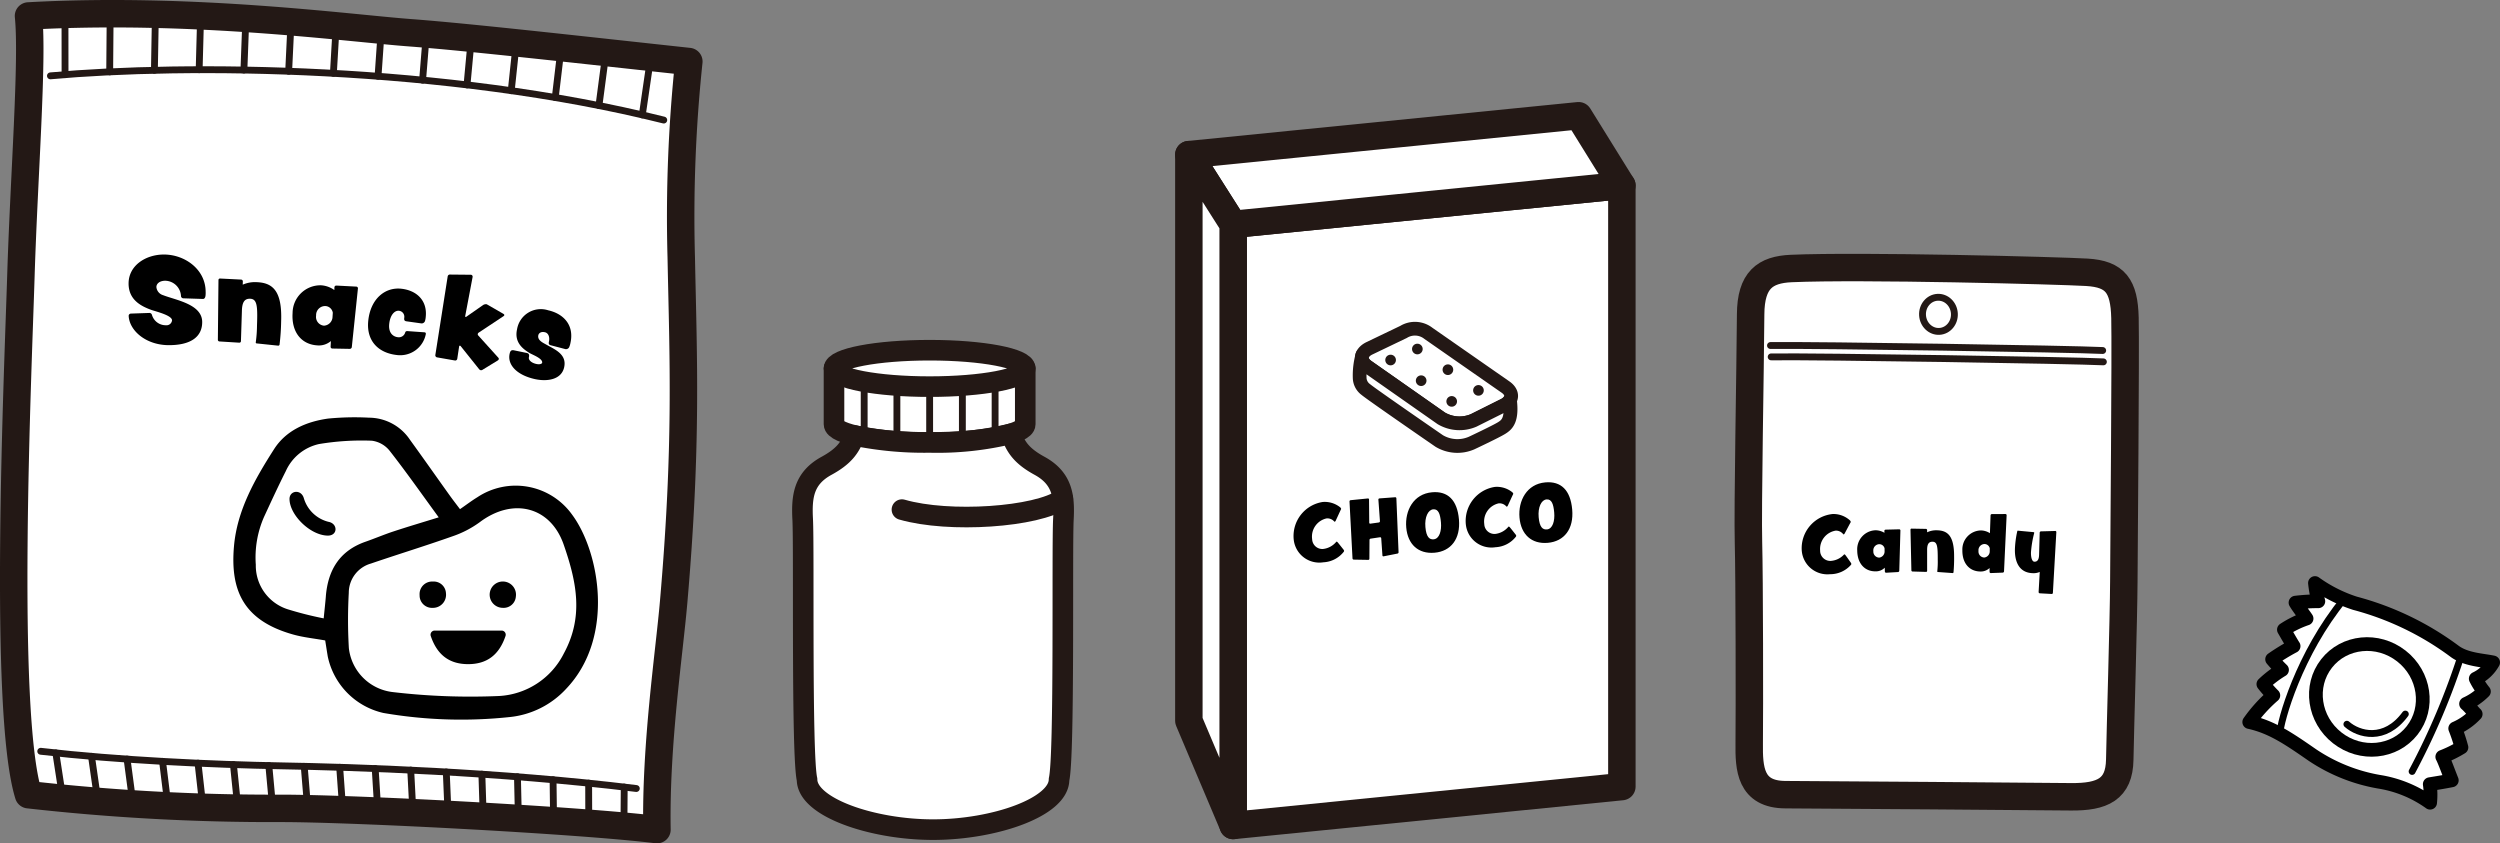
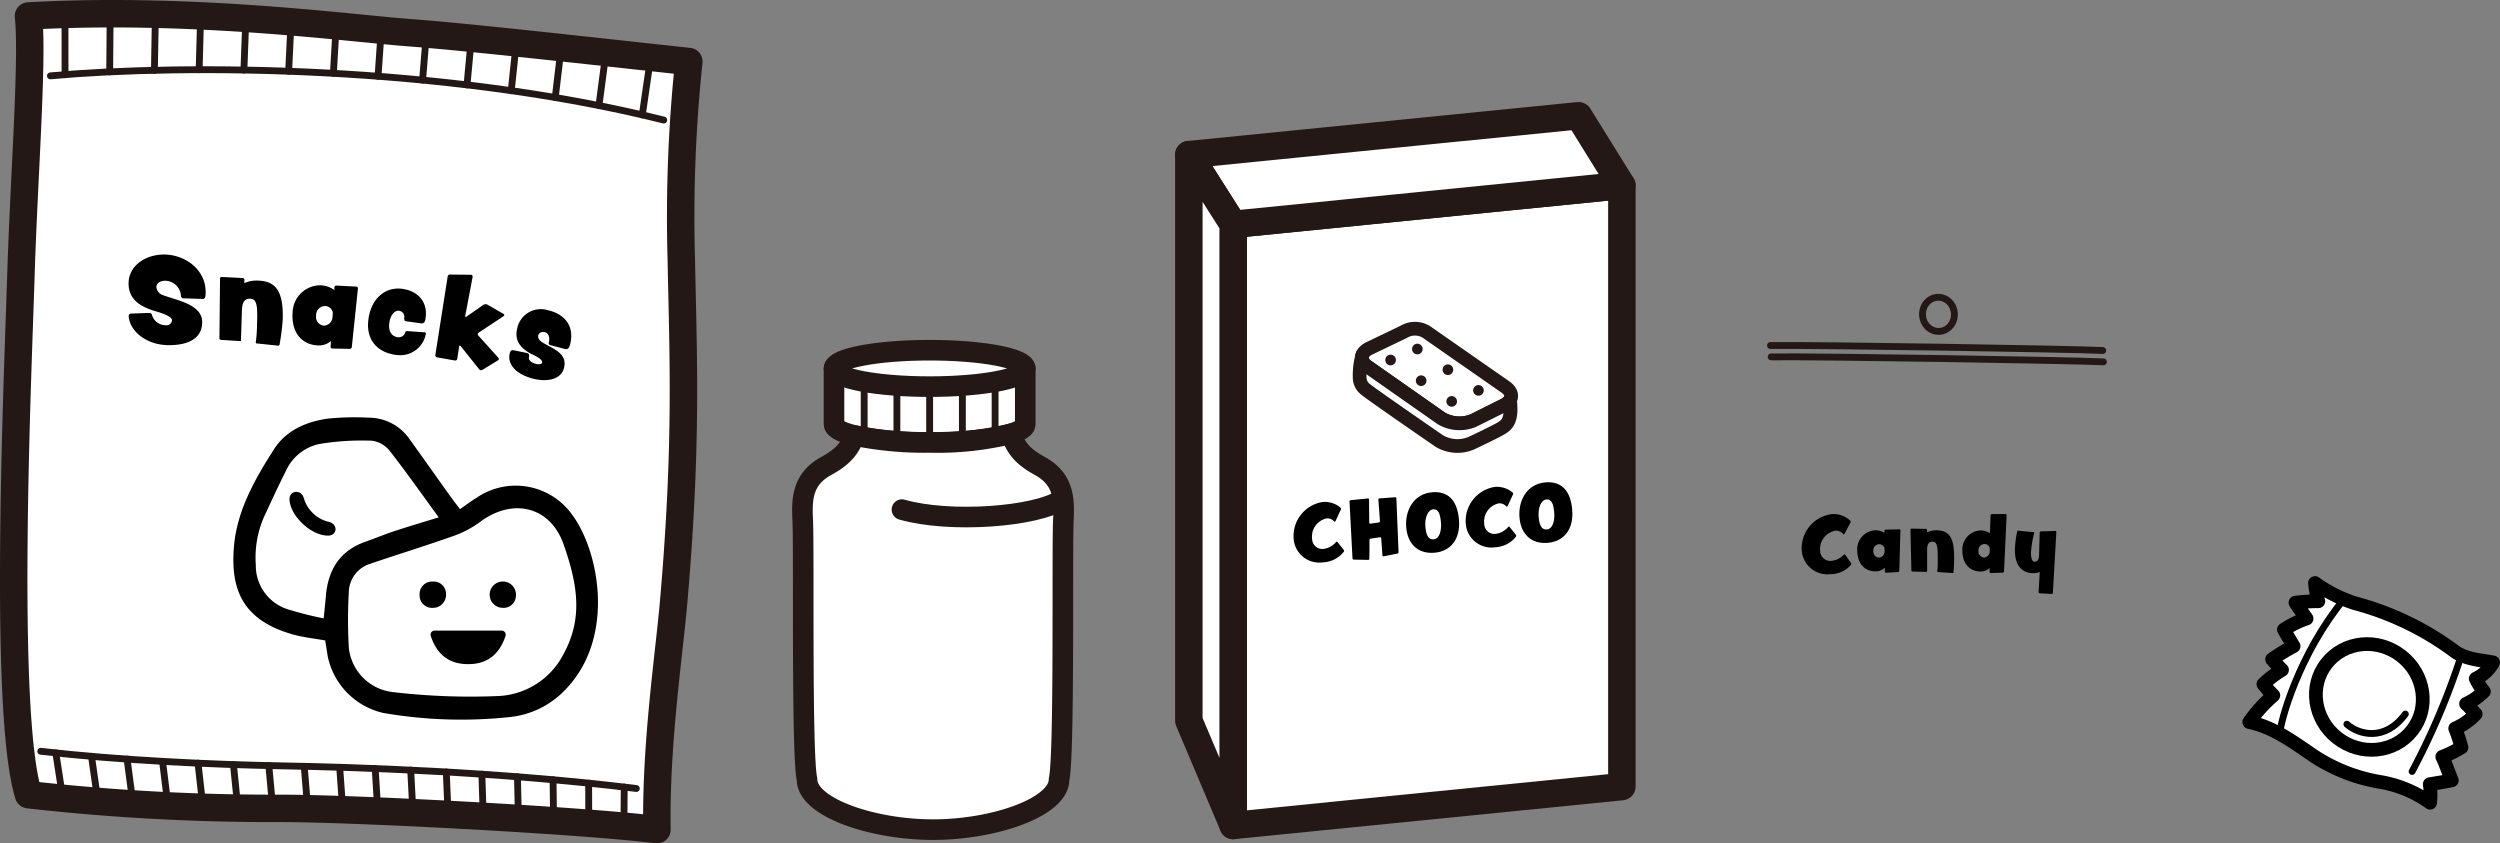
<svg xmlns="http://www.w3.org/2000/svg" id="レイヤー_1" data-name="レイヤー 1" viewBox="0 0 364.292 122.891">
  <rect x="0" y="0" width="364.292" height="122.891" fill="#808080" stroke="none" />
  <defs>
    <style>.cls-1,.cls-11,.cls-3,.cls-6,.cls-9{fill:#fff;}.cls-1,.cls-11,.cls-12,.cls-2,.cls-3,.cls-4,.cls-5,.cls-9{stroke:#231815;}.cls-1,.cls-11,.cls-12,.cls-2,.cls-3,.cls-4,.cls-5,.cls-6,.cls-7,.cls-8,.cls-9{stroke-linecap:round;stroke-linejoin:round;}.cls-1{stroke-width:4px;}.cls-12,.cls-2,.cls-4,.cls-5,.cls-7,.cls-8{fill:none;}.cls-3{stroke-width:4px;}.cls-6,.cls-7,.cls-8{stroke:#000;}.cls-6,.cls-9{stroke-width:2px;}.cls-8{stroke-width:2px;}.cls-10{fill:#231815;}.cls-11,.cls-12{stroke-width:3px;}</style>
  </defs>
  <g id="アイコン">
    <g id="グループ_30" data-name="グループ 30">
      <path id="パス_43" data-name="パス 43" class="cls-1" d="M505.328,324.503c.663,6.415-.664,23.447-1.106,37.825s-2.655,63.483,1.106,75.649a317.982,317.982,0,0,0,36.719,1.991c11.059,0,44.239,1.77,54.857,3.1-.222-12.387,1.774-25.571,2.433-33.18,1.99-23,1.406-35.172,1.106-50.212a215.466,215.466,0,0,1,1.106-28.534c-14.378-1.549-31.853-3.539-40.7-4.2S529.215,323.176,505.328,324.503Z" transform="translate(-501.174 -322.176)" />
      <g id="グループ_24" data-name="グループ 24">
        <path id="パス_44" data-name="パス 44" class="cls-2" d="M508.523,333.228c19.475-1.77,57.55-1.529,89.373,6.443" transform="translate(-501.174 -322.176)" />
        <path id="パス_45" data-name="パス 45" class="cls-2" d="M593.896,437.075c-20.175-2.478-41.368-3.117-51.63-3.3-10.146-.181-23.845-.809-35.157-2.124" transform="translate(-501.174 -322.176)" />
      </g>
      <g id="グループ_25" data-name="グループ 25">
        <line id="線_1" data-name="線 1" class="cls-2" x1="9.468" y1="2.103" x2="9.478" y2="10.875" />
        <line id="線_2" data-name="線 2" class="cls-2" x1="16.052" y1="2.001" x2="15.984" y2="10.471" />
        <line id="線_3" data-name="線 3" class="cls-2" x1="22.643" y1="2.076" x2="22.5" y2="10.24" />
        <line id="線_4" data-name="線 4" class="cls-2" x1="29.234" y1="2.308" x2="29.02" y2="10.159" />
        <line id="線_5" data-name="線 5" class="cls-2" x1="35.824" y1="2.678" x2="35.543" y2="10.209" />
        <line id="線_6" data-name="線 6" class="cls-2" x1="42.408" y1="3.169" x2="42.064" y2="10.384" />
        <line id="線_7" data-name="線 7" class="cls-2" x1="48.985" y1="3.755" x2="48.58" y2="10.685" />
        <line id="線_8" data-name="線 8" class="cls-2" x1="55.554" y1="4.393" x2="55.086" y2="11.114" />
        <line id="線_9" data-name="線 9" class="cls-2" x1="62.124" y1="4.959" x2="61.578" y2="11.675" />
        <line id="線_10" data-name="線 10" class="cls-2" x1="68.684" y1="5.571" x2="68.05" y2="12.372" />
        <line id="線_11" data-name="線 11" class="cls-2" x1="75.233" y1="6.241" x2="74.496" y2="13.216" />
        <line id="線_12" data-name="線 12" class="cls-2" x1="81.771" y1="6.939" x2="80.908" y2="14.217" />
        <line id="線_13" data-name="線 13" class="cls-2" x1="88.298" y1="7.648" x2="87.277" y2="15.388" />
        <line id="線_14" data-name="線 14" class="cls-2" x1="94.816" y1="8.359" x2="93.593" y2="16.746" />
        <line id="線_15" data-name="線 15" class="cls-2" x1="8.134" y1="109.714" x2="9.152" y2="116.33" />
        <line id="線_16" data-name="線 16" class="cls-2" x1="13.332" y1="110.211" x2="14.274" y2="116.783" />
        <line id="線_17" data-name="線 17" class="cls-2" x1="18.515" y1="110.615" x2="19.383" y2="117.145" />
        <line id="線_18" data-name="線 18" class="cls-2" x1="23.687" y1="110.943" x2="24.482" y2="117.421" />
        <line id="線_19" data-name="線 19" class="cls-2" x1="29.573" y1="117.616" x2="28.853" y2="111.207" />
        <line id="線_20" data-name="線 20" class="cls-2" x1="34.014" y1="111.412" x2="34.66" y2="117.736" />
        <line id="線_21" data-name="線 21" class="cls-2" x1="39.172" y1="111.558" x2="39.745" y2="117.785" />
        <line id="線_22" data-name="線 22" class="cls-2" x1="44.331" y1="111.664" x2="44.837" y2="117.843" />
        <line id="線_23" data-name="線 23" class="cls-2" x1="49.498" y1="111.805" x2="49.942" y2="117.991" />
        <line id="線_24" data-name="線 24" class="cls-2" x1="55.054" y1="118.187" x2="54.671" y2="111.989" />
        <line id="線_25" data-name="線 25" class="cls-2" x1="59.849" y1="112.217" x2="60.17" y2="118.415" />
        <line id="線_26" data-name="線 26" class="cls-2" x1="65.032" y1="112.491" x2="65.291" y2="118.672" />
        <line id="線_27" data-name="線 27" class="cls-2" x1="70.217" y1="112.813" x2="70.413" y2="118.951" />
        <line id="線_28" data-name="線 28" class="cls-2" x1="75.404" y1="113.189" x2="75.538" y2="119.257" />
        <line id="線_29" data-name="線 29" class="cls-2" x1="80.665" y1="119.591" x2="80.591" y2="113.622" />
        <line id="線_30" data-name="線 30" class="cls-2" x1="85.777" y1="114.118" x2="85.792" y2="119.961" />
        <line id="線_31" data-name="線 31" class="cls-2" x1="90.959" y1="114.688" x2="90.918" y2="120.387" />
      </g>
      <g id="グループ_26" data-name="グループ 26">
        <path id="パス_46" data-name="パス 46" d="M531.121,365.255c-.031.28-.156.483-.359.483h-.015l-2.87-.093a.352.352,0,0,1-.328-.3,2.349,2.349,0,0,0-2.292-2.261c-.811,0-1.294.421-1.294.92a1.363,1.363,0,0,0,.982,1.186c1.872.732,5.692,1.309,5.692,3.914,0,2.151-1.653,3.368-4.849,3.368-3.385,0-5.771-2.153-5.864-4.273v-.015a.333.333,0,0,1,.328-.313l2.7-.094h.016a.378.378,0,0,1,.343.266,2.09,2.09,0,0,0,2.043,1.528.806.806,0,0,0,.889-.714l0-.003c0-.748-2.464-1.31-3.041-1.529-1.591-.576-3.291-1.528-3.291-3.836,0-2.635,2.511-4.225,5.146-4.225,3.088,0,6.082,2.2,6.082,5.427A3.4,3.4,0,0,1,531.121,365.255Z" transform="translate(-501.174 -322.176)" />
-         <path id="パス_47" data-name="パス 47" d="M541.91,372.395a.191.191,0,0,1-.208.148h-.016l-3.124-.328a.123.123,0,0,1-.12-.126l0-.003v-.016a18.635,18.635,0,0,0,.181-2.473c.1-2.82.026-3.853-1-3.889-.794-.027-1.171.474-1.2,1.768l-.14,4.409a.228.228,0,0,1-.227.227l-2.91-.181a.24.24,0,0,1-.225-.242l.088-8.7v-.018a.214.214,0,0,1,.218-.21l.008 0,3.1.156a.265.265,0,0,1,.225.257l-.017.483a4.4,4.4,0,0,1,2.009-.366c2.306.081,3.749,1.194,3.59,5.68A32.158,32.158,0,0,1,541.91,372.395Z" transform="translate(-501.174 -322.176)" />
+         <path id="パス_47" data-name="パス 47" d="M541.91,372.395a.191.191,0,0,1-.208.148h-.016l-3.124-.328a.123.123,0,0,1-.12-.126l0-.003v-.016a18.635,18.635,0,0,0,.181-2.473c.1-2.82.026-3.853-1-3.889-.794-.027-1.171.474-1.2,1.768l-.14,4.409l-2.91-.181a.24.24,0,0,1-.225-.242l.088-8.7v-.018a.214.214,0,0,1,.218-.21l.008 0,3.1.156a.265.265,0,0,1,.225.257l-.017.483a4.4,4.4,0,0,1,2.009-.366c2.306.081,3.749,1.194,3.59,5.68A32.158,32.158,0,0,1,541.91,372.395Z" transform="translate(-501.174 -322.176)" />
        <path id="パス_48" data-name="パス 48" d="M552.439,372.75a.3.3,0,0,1-.283.262l-2.559-.048h-.015a.255.255,0,0,1-.233-.251l.041-.84a2.684,2.684,0,0,1-2.01.629c-2.332-.158-3.755-1.988-3.57-4.724a4.057,4.057,0,0,1,4.084-4.03q.063 0.0.125.003a3.731,3.731,0,0,1,1.874.69l.012-.406a.271.271,0,0,1,.267-.247l2.926.151a.247.247,0,0,1,.233.26l-0.0.005Zm-2.769-5a1.161,1.161,0,0,0-1.075-.978,1.32,1.32,0,0,0-1.36,1.278q-.002.056.001.113a1.279,1.279,0,0,0,1.069,1.459q.04.006.081.01a1.323,1.323,0,0,0,1.234-1.15Z" transform="translate(-501.174 -322.176)" />
        <path id="パス_49" data-name="パス 49" d="M563.218,370.879a3.8,3.8,0,0,1-4.149,3.037c-2.79-.285-4.532-2.093-4.235-4.992.327-3.193,2.43-4.92,4.787-4.679,2.185.224,3.842,1.647,3.591,4.1a2.811,2.811,0,0,1-.111.615.519.519,0,0,1-.628.327l-2.07-.29c-.339-.05-.351-.239-.322-.518a.877.877,0,0,0-.717-1.012q-.028-.005-.057-.008c-.635-.064-1.285.621-1.418,1.923-.143,1.4.655,1.868,1.259,1.931a.956.956,0,0,0,1.075-.705c.062-.151.161-.2.364-.182,1.631.12,2.394.167,2.425.17.156.016.227.086.212.226A.242.242,0,0,1,563.218,370.879Z" transform="translate(-501.174 -322.176)" />
        <path id="パス_50" data-name="パス 50" d="M573.728,374.688l-2.273,1.391a.374.374,0,0,1-.228.045.449.449,0,0,1-.218-.127l-2.692-3.368a.185.185,0,0,0-.114-.081c-.062-.009-.114.03-.131.139l-.267,1.772a.3.3,0,0,1-.345.247l-.007-.001-2.595-.454a.309.309,0,0,1-.247-.351l1.8-11.456a.323.323,0,0,1,.354-.261l3.023.029h.014a.271.271,0,0,1,.24.299l-.003.02v.016l-1.072,5.654v.016c-.014.092.01.143.056.15a.231.231,0,0,0,.135-.058l2.413-1.686a.787.787,0,0,1,.475-.118l.061.01,2.408,1.386c.1.063.156.118.144.195a.189.189,0,0,1-.082.13l-3.66,2.427a.274.274,0,0,0-.122.187.248.248,0,0,0,.062.214l2.932,3.247a.206.206,0,0,1,.064.2A.273.273,0,0,1,573.728,374.688Z" transform="translate(-501.174 -322.176)" />
        <path id="パス_51" data-name="パス 51" d="M584.113,372.766a.52.52,0,0,1-.662.252l-2.023-.531c-.331-.089-.32-.279-.259-.552.129-.578-.047-1.225-.595-1.346-.623-.14-.9.182-.957.425-.149.67.507,1.023,1.006,1.294,1.3.753,3.194,1.429,2.757,3.392-.4,1.811-2.483,2.114-4.278,1.714-2.678-.6-4.013-2.123-3.665-3.69.078-.35.194-.579.592-.507l1.863.383c.414.076.42.333.353.637-.088.4.361.815,1.061.971.639.143.849-.082.866-.158.138-.624-1.415-1.178-1.822-1.428-1.072-.637-2.243-1.617-1.836-3.442a3.508,3.508,0,0,1,4.534-2.791c2.144.477,3.849,2.07,3.247,4.778A2.889,2.889,0,0,1,584.113,372.766Z" transform="translate(-501.174 -322.176)" />
      </g>
      <g id="グループ_29" data-name="グループ 29">
        <g id="rSCPVD">
          <g id="グループ_27" data-name="グループ 27">
            <path id="パス_52" data-name="パス 52" d="M576.343,409.105a1.782,1.782,0,0,1-1.9,1.643,1.918,1.918,0,1,1,1.9-1.643Z" transform="translate(-501.174 -322.176)" />
            <path id="パス_53" data-name="パス 53" d="M566.156,408.599a1.908,1.908,0,0,1-1.933,2.152,1.807,1.807,0,0,1-1.903-1.705q-.004-.078-.002-.156a1.829,1.829,0,0,1,1.935-1.972,1.786,1.786,0,0,1,1.902,1.662Z" transform="translate(-501.174 -322.176)" />
            <path id="パス_54" data-name="パス 54" d="M548.911,400.223c-2.565-.054-5.551-3.039-5.551-5.344,0-1.244,1.7-1.463,2.09-.1a5.01,5.01,0,0,0,3.583,3.434C550.428,398.463,550.428,400.254,548.911,400.223Z" transform="translate(-501.174 -322.176)" />
          </g>
        </g>
        <g id="グループ_28" data-name="グループ 28">
          <path id="パス_55" data-name="パス 55" d="M584.528,397.155a10.1,10.1,0,0,0-13.785-2.53c-.843.516-1.633,1.119-2.539,1.744-.529-.7-1.047-1.367-1.536-2.05-1.921-2.683-3.814-5.385-5.752-8.055a7.22,7.22,0,0,0-5.964-3.225,39.778,39.778,0,0,0-5.974.131c-3.155.442-6.109,1.705-7.865,4.452-2.774,4.337-5.383,8.885-5.843,14.135-.567,6.461,1.372,10.856,8.654,12.888,1.476.412,3.025.565,4.637.855.13.815.243,1.556.365,2.295a10.689,10.689,0,0,0,8.129,8.275,66.616,66.616,0,0,0,18.383.594,12.958,12.958,0,0,0,8.235-4.119C590.844,415.019,588.528,402.522,584.528,397.155Zm-35.871,11.91c-.076.94-.183,1.876-.316,3.219a51.372,51.372,0,0,1-5.23-1.322,6.676,6.676,0,0,1-4.662-6.486,14.719,14.719,0,0,1,1.216-7.015c1.028-2.221,2.051-4.447,3.154-6.631a6.95,6.95,0,0,1,4.848-3.95,37.788,37.788,0,0,1,7.7-.484,3.966,3.966,0,0,1,2.6,1.486c2.427,3.1,4.687,6.326,7.135,9.679-2.345.726-4.477,1.357-6.588,2.052-1.373.452-2.707,1.023-4.073,1.5-3.779,1.317-5.474,4.125-5.786,7.952Zm34.642,8.4a11.248,11.248,0,0,1-9.4,6.13,96.7,96.7,0,0,1-15.542-.578,7.266,7.266,0,0,1-6.349-6.4,70.743,70.743,0,0,1-.01-8.055,4.431,4.431,0,0,1,3.216-4.265c3.964-1.354,7.972-2.582,11.92-3.981a14.784,14.784,0,0,0,3.934-2.039c4.809-3.633,10.3-2.326,12.242,3.25s2.918,10.603-.013,15.937Z" transform="translate(-501.174 -322.176)" />
        </g>
        <path id="パス_56" data-name="パス 56" d="M574.754,414.311a.6.6,0,0,0-.487-.25h-9.755a.6.6,0,0,0-.569.792c.931,2.759,2.713,4.1,5.446,4.1s4.515-1.341,5.446-4.1A.6.6,0,0,0,574.754,414.311Z" transform="translate(-501.174 -322.176)" />
      </g>
    </g>
    <g id="グループ_32" data-name="グループ 32">
-       <path id="パス_57" data-name="パス 57" class="cls-3" d="M762.183,361.302c-3.816.168-5.881,1.685-5.912,6.673-.049,7.97-.45,28.282-.314,33.26s.158,24.588.107,29.245c-.039,3.664.122,7.472,5.274,7.492,6.14.024,36.219.254,41.569.31,4.657.049,7.08-1.093,7.151-5.419.059-3.653.572-20.754.593-25.908s.28-33.812.166-38.458-1.384-6.397-5.555-6.644S772.294,360.856,762.183,361.302Z" transform="translate(-501.174 -322.176)" />
      <path id="パス_58" data-name="パス 58" class="cls-4" d="M759.163,372.524c6.975-.09,43.913.502,48.409.726" transform="translate(-501.174 -322.176)" />
      <path id="パス_59" data-name="パス 59" class="cls-4" d="M759.263,374.18c6.976-.09,43.913.502,48.409.726" transform="translate(-501.174 -322.176)" />
      <ellipse id="楕円形_4" data-name="楕円形 4" class="cls-5" cx="783.639" cy="367.981" rx="2.323" ry="2.488" transform="translate(-521.97 -274.169) rotate(-3.463)" />
      <g id="グループ_31" data-name="グループ 31">
        <path id="パス_60" data-name="パス 60" d="M770.844,398.284c-.05.076-.835,1.566-.885,1.653a.234.234,0,0,1-.147.111.055.055,0,0,1-.042-.021,1.332,1.332,0,0,0-1.1-.529,2.708,2.708,0,0,0-2.272,2.896,1.482,1.482,0,0,0,1.446,1.517q.054.001.109-.001a2.913,2.913,0,0,0,1.887-.886.126.126,0,0,1,.093-.067.167.167,0,0,1,.119.071c.099.103.766,1.072.832,1.165a.311.311,0,0,1,.058.158.208.208,0,0,1-.039.118,4.019,4.019,0,0,1-3.063,1.378,3.747,3.747,0,0,1-4.111-3.343q-.011-.109-.016-.219a5.014,5.014,0,0,1,4.518-5.208,3.583,3.583,0,0,1,2.517.933.559.559,0,0,1,.113.21A.155.155,0,0,1,770.844,398.284Z" transform="translate(-501.174 -322.176)" />
        <path id="パス_61" data-name="パス 61" d="M777.931,405.34a.205.205,0,0,1-.179.194l-1.743.099-.009-.002a.174.174,0,0,1-.169-.157l-.016-.575a1.825,1.825,0,0,1-1.336.533c-1.594.014-2.658-1.157-2.674-3.028a2.769,2.769,0,0,1,2.57-2.955q.043-.003.085-.005a2.563,2.563,0,0,1,1.311.372l-.013-.277a.185.185,0,0,1,.168-.183l2-.051a.167.167,0,0,1,.171.163l0,.006Zm-2.144-3.257a.792.792,0,0,0-.783-.61.9.9,0,0,0-.858.94q.002.039.007.077a.872.872,0,0,0,.802.937c.019.001.038.002.057.003a.9.9,0,0,0,.779-.846Z" transform="translate(-501.174 -322.176)" />
        <path id="パス_62" data-name="パス 62" d="M785.833,405.576a.131.131,0,0,1-.139.107l-.011-.002-2.135-.154a.084.084,0,0,1-.083-.085l.002-.011a12.595,12.595,0,0,0,.07-1.69c.005-1.922-.068-2.625-.769-2.626-.541-.002-.789.349-.78,1.231l.002,3.006a.153.153,0,0,1-.146.16l-.002 0-1.987-.058a.167.167,0,0,1-.16-.16l-.132-5.931.002-.01a.146.146,0,0,1,.144-.148l.005,0,2.115.038a.181.181,0,0,1,.159.171l0.0.328a2.978,2.978,0,0,1,1.36-.294c1.573.005,2.58.73,2.572,3.79A22.586,22.586,0,0,1,785.833,405.576Z" transform="translate(-501.174 -322.176)" />
        <path id="パス_63" data-name="パス 63" d="M793.574,397.244l-.38,8.184a.2.2,0,0,1-.183.189l-1.744.065-.01-.002a.175.175,0,0,1-.168-.162l-.003-.574a1.837,1.837,0,0,1-1.349.51c-1.595-.018-2.634-1.211-2.613-3.082a2.767,2.767,0,0,1,2.626-2.901q.043-.002.086-.003a2.542,2.542,0,0,1,1.303.403l.094-2.605a.194.194,0,0,1,.182-.179l1.989-.009.01.002a.165.165,0,0,1,.158.162Zm-2.458,4.832a.79.79,0,0,0-.768-.626.9.9,0,0,0-.879.92q.001.04.005.081a.87.87,0,0,0,.769.961q.036.004.072.005a.9.9,0,0,0,.796-.831Z" transform="translate(-501.174 -322.176)" />
        <path id="パス_64" data-name="パス 64" d="M800.314,408.565a.171.171,0,0,1-.179.163l-.006-0-.01-.002-1.711-.094a.188.188,0,0,1-.174-.196l.166-2.919a2.239,2.239,0,0,1-.993.181c-2.083-.05-2.671-1.766-2.626-3.519a14.251,14.251,0,0,1,.347-2.604.113.113,0,0,1,.108-.078l.02.012,2.24.209a.1.1,0,0,1,.102.098v.001l-.004.019a15.469,15.469,0,0,0-.474,2.837c-.017.744.16,1.344.499,1.353.51.015.669-.42.684-1.015l.088-3.219a.19.19,0,0,1,.186-.187l2.065-.056.01-.01a.168.168,0,0,1,.165.171l0,.003Z" transform="translate(-501.174 -322.176)" />
      </g>
    </g>
    <g id="グループ_33" data-name="グループ 33">
      <path id="パス_65" data-name="パス 65" class="cls-6" d="M828.927,427.389c3.336.732,5.8,2.46,9.234,4.831a25.125,25.125,0,0,0,9.644,3.864,17.5,17.5,0,0,1,7.478,3.06,10.86,10.86,0,0,0-.051-2.7c1.049-.171,2.222-.359,3.209-.557-.5-1.246-1.06-2.817-1.385-3.429a16.939,16.939,0,0,0,2.792-1.379,24.446,24.446,0,0,0-.908-2.755,8.921,8.921,0,0,0,2.982-2.1c-.283-.25-.806-.966-1.4-1.486a8.792,8.792,0,0,0,2.6-1.8,9.658,9.658,0,0,1-1.188-1.867,5.631,5.631,0,0,0,2.531-2.368c-1.594-.335-4.006-.4-5.66-1.655a42.627,42.627,0,0,0-14.461-6.964,20.977,20.977,0,0,1-5.841-2.95,16.398,16.398,0,0,0,.492,2.657,27.819,27.819,0,0,0-3.327.2c.375.646,1.351,1.9,1.611,2.317a14.41,14.41,0,0,0-3.3,1.62c.3.517,1.19,2.076,1.411,2.4a30.452,30.452,0,0,0-3.13,1.915,18.964,18.964,0,0,0,1.442,1.548,15.442,15.442,0,0,0-2.716,2.077,17.309,17.309,0,0,0,1.45,1.638A21.763,21.763,0,0,0,828.927,427.389Z" transform="translate(-501.174 -322.176)" />
      <path id="パス_66" data-name="パス 66" class="cls-7" d="M852.659,434.588a102.714,102.714,0,0,0,7.211-17.063" transform="translate(-501.174 -322.176)" />
      <path id="パス_67" data-name="パス 67" class="cls-7" d="M833.367,429.218c.069-1.954,2.821-11.757,9.391-19.773" transform="translate(-501.174 -322.176)" />
      <ellipse id="楕円形_5" data-name="楕円形 5" class="cls-8" cx="846.424" cy="423.73" rx="7.576" ry="7.916" transform="translate(-509.875 507.437) rotate(-51.984)" />
      <path id="パス_68" data-name="パス 68" class="cls-7" d="M843.154,427.709c1.679,1.482,5.5,2.619,8.519-1.483" transform="translate(-501.174 -322.176)" />
    </g>
    <g id="グループ_265" data-name="グループ 265">
      <g id="グループ_23" data-name="グループ 23">
        <path id="パス_40" data-name="パス 40" class="cls-1" d="M737.508,436.794l-56.641,5.669v-87.594l56.641-5.669Z" transform="translate(-501.174 -322.176)" />
        <path id="パス_41" data-name="パス 41" class="cls-1" d="M737.508,349.2l-56.641,5.669-6.455-10.16,56.792-5.669Z" transform="translate(-501.174 -322.176)" />
        <path id="パス_42" data-name="パス 42" class="cls-1" d="M680.867,442.463l-6.456-15.263v-82.491l6.456,10.16Z" transform="translate(-501.174 -322.176)" />
      </g>
      <g id="グループ_36" data-name="グループ 36">
        <path id="パス_69" data-name="パス 69" class="cls-9" d="M715.9,383.44a5.219,5.219,0,0,1-4.7-.3l-10.7-7.5c-1.2-.8-1.2-2,.2-2.7l5-2.4a3.173,3.173,0,0,1,3.6.2l11.2,7.8c1.2.8,1.2,2-.2,2.7Z" transform="translate(-501.174 -322.176)" />
        <g id="グループ_34" data-name="グループ 34">
          <path id="パス_70" data-name="パス 70" class="cls-9" d="M720.3,381.24l-4.4,2.2a5.219,5.219,0,0,1-4.7-.3l-10.7-7.5c-.744-.5-1.024-1.145-.8-1.734a11.114,11.114,0,0,0-.4,3.334,2.167,2.167,0,0,0,.9,1.7c.789.675,10.7,7.5,10.7,7.5a5.179,5.179,0,0,0,4.7.3s3.559-1.672,4.4-2.2c.756-.475,1.566-1.134,1.2-4.091A2.059,2.059,0,0,1,720.3,381.24Z" transform="translate(-501.174 -322.176)" />
        </g>
        <g id="グループ_35" data-name="グループ 35">
          <path id="パス_71" data-name="パス 71" class="cls-10" d="M703.809,373.864a.774.774,0,1,0,.774.774v0A.774.774,0,0,0,703.809,373.864Z" transform="translate(-501.174 -322.176)" />
          <path id="パス_72" data-name="パス 72" class="cls-10" d="M708.482,373.035a.774.774,0,1,0-.774.774h0A.775.775,0,0,0,708.482,373.035Z" transform="translate(-501.174 -322.176)" />
          <path id="パス_73" data-name="パス 73" class="cls-10" d="M708.261,376.875a.774.774,0,1,0,.774.774v0A.774.774,0,0,0,708.261,376.875Z" transform="translate(-501.174 -322.176)" />
          <path id="パス_74" data-name="パス 74" class="cls-10" d="M712.933,376.048a.775.775,0,1,0,0,.001Z" transform="translate(-501.174 -322.176)" />
          <path id="パス_75" data-name="パス 75" class="cls-10" d="M712.712,379.892a.774.774,0,1,0,.774.774h0A.774.774,0,0,0,712.712,379.892Z" transform="translate(-501.174 -322.176)" />
          <path id="パス_76" data-name="パス 76" class="cls-10" d="M716.611,378.288a.774.774,0,1,0,.774.774h0A.774.774,0,0,0,716.611,378.288Z" transform="translate(-501.174 -322.176)" />
        </g>
      </g>
      <g id="グループ_37" data-name="グループ 37">
        <path id="パス_77" data-name="パス 77" d="M696.584,396.382c-.046.08-.745,1.614-.79,1.7a.233.233,0,0,1-.14.119.055.055,0,0,1-.044-.018,1.334,1.334,0,0,0-1.13-.467,2.711,2.711,0,0,0-2.105,3.023,1.483,1.483,0,0,0,1.531,1.434q.055-.002.109-.008a2.911,2.911,0,0,0,1.835-.99c.028-.045.058-.069.09-.071a.159.159,0,0,1,.123.064c.105.1.826,1.027.9,1.116a.315.315,0,0,1,.066.155.225.225,0,0,1-.032.12,4.013,4.013,0,0,1-2.982,1.552,3.751,3.751,0,0,1-4.298-3.11q-.017-.108-.028-.216a5.019,5.019,0,0,1,4.219-5.461,3.585,3.585,0,0,1,2.568.789.552.552,0,0,1,.124.2A.149.149,0,0,1,696.584,396.382Z" transform="translate(-501.174 -322.176)" />
        <path id="パス_78" data-name="パス 78" d="M704.968,402.642a.193.193,0,0,1-.164.2l-2.014.4a.135.135,0,0,1-.172-.136l-.177-2.5a.159.159,0,0,0-.171-.146l-.013.002-1.369.205a.192.192,0,0,0-.154.195l-.017,2.735a.161.161,0,0,1-.159.163l-.008-0-2.117-.038a.187.187,0,0,1-.176-.177l-.438-8.3a.182.182,0,0,1,.155-.183l2.53-.254a.148.148,0,0,1,.161.133l.001.013.029,3.382a.137.137,0,0,0,.162.146l1.244-.173a.184.184,0,0,0,.155-.185l-.228-3.149a.165.165,0,0,1,.156-.173l2.291-.17a.16.16,0,0,1,.173.145l.001.011Z" transform="translate(-501.174 -322.176)" />
        <path id="パス_79" data-name="パス 79" d="M710.219,402.716c-2.373.208-3.918-1.216-4.132-3.673s1.056-4.9,3.768-5.135c2.278-.2,3.664,1.121,3.912,3.961S712.592,402.508,710.219,402.716Zm-.2-6.324c-.742.065-1.268,1.126-1.14,2.588s.587,1.838,1.2,1.784c.847-.074,1.173-1.245,1.066-2.463s-.363-1.976-1.126-1.909Z" transform="translate(-501.174 -322.176)" />
        <path id="パス_80" data-name="パス 80" d="M721.663,394.188c-.047.08-.745,1.614-.791,1.7a.229.229,0,0,1-.139.12.056.056,0,0,1-.044-.018,1.331,1.331,0,0,0-1.131-.467,2.712,2.712,0,0,0-2.1,3.023,1.483,1.483,0,0,0,1.531,1.434q.055-.002.109-.008a2.916,2.916,0,0,0,1.835-.993c.029-.046.058-.069.09-.072a.165.165,0,0,1,.122.064c.106.1.827,1.028.9,1.118a.312.312,0,0,1,.066.154.225.225,0,0,1-.032.12,4.016,4.016,0,0,1-2.982,1.552,3.75,3.75,0,0,1-4.297-3.108q-.017-.109-.029-.218a5.02,5.02,0,0,1,4.22-5.461,3.584,3.584,0,0,1,2.567.789.559.559,0,0,1,.124.2A.141.141,0,0,1,721.663,394.188Z" transform="translate(-501.174 -322.176)" />
        <path id="パス_81" data-name="パス 81" d="M726.722,401.275c-2.374.208-3.918-1.216-4.132-3.673s1.055-4.9,3.768-5.135c2.277-.2,3.663,1.121,3.912,3.961S729.095,401.064,726.722,401.275Zm-.2-6.324c-.741.065-1.267,1.126-1.139,2.588s.586,1.838,1.2,1.784c.847-.074,1.172-1.245,1.065-2.463s-.364-1.978-1.127-1.912Z" transform="translate(-501.174 -322.176)" />
      </g>
    </g>
    <g id="グループ_41" data-name="グループ 41">
      <g id="グループ_39" data-name="グループ 39">
        <path id="パス_82" data-name="パス 82" class="cls-11" d="M622.702,375.863v8.129c0,1.466,6.239,2.654,13.935,2.654s13.935-1.188,13.935-2.654v-8.129Z" transform="translate(-501.174 -322.176)" />
        <g id="グループ_38" data-name="グループ 38">
          <line id="線_32" data-name="線 32" class="cls-2" x1="125.925" y1="53.686" x2="125.925" y2="63.746" />
          <line id="線_33" data-name="線 33" class="cls-2" x1="130.694" y1="53.686" x2="130.694" y2="64.306" />
          <line id="線_34" data-name="線 34" class="cls-2" x1="135.464" y1="53.686" x2="135.464" y2="64.469" />
          <line id="線_35" data-name="線 35" class="cls-2" x1="140.234" y1="53.686" x2="140.234" y2="64.306" />
          <line id="線_36" data-name="線 36" class="cls-2" x1="145.003" y1="53.686" x2="145.003" y2="63.746" />
        </g>
        <ellipse id="楕円形_6" data-name="楕円形 6" class="cls-11" cx="135.464" cy="53.685" rx="13.935" ry="2.654" />
      </g>
      <g id="グループ_40" data-name="グループ 40">
        <path id="パス_83" data-name="パス 83" class="cls-11" d="M652.646,390.047c-2.587-1.411-3.506-2.743-4.147-4.667a45.264,45.264,0,0,1-11.862,1.266,50.372,50.372,0,0,1-10.952-1.016c-.639,1.792-1.587,3.067-4.062,4.417-3.4,1.855-3.649,4.562-3.484,7.8.221,4.308-.194,34.284.636,37.921,0,4.032,9.472,7.3,18.36,7.3s18.36-3.268,18.36-7.3c.829-3.637.414-33.613.635-37.921C656.296,394.609,656.046,391.902,652.646,390.047Z" transform="translate(-501.174 -322.176)" />
      </g>
      <path id="パス_84" data-name="パス 84" class="cls-12" d="M656.047,394.886c-3.76,2.654-16.59,3.539-23.447,1.548" transform="translate(-501.174 -322.176)" />
    </g>
  </g>
</svg>